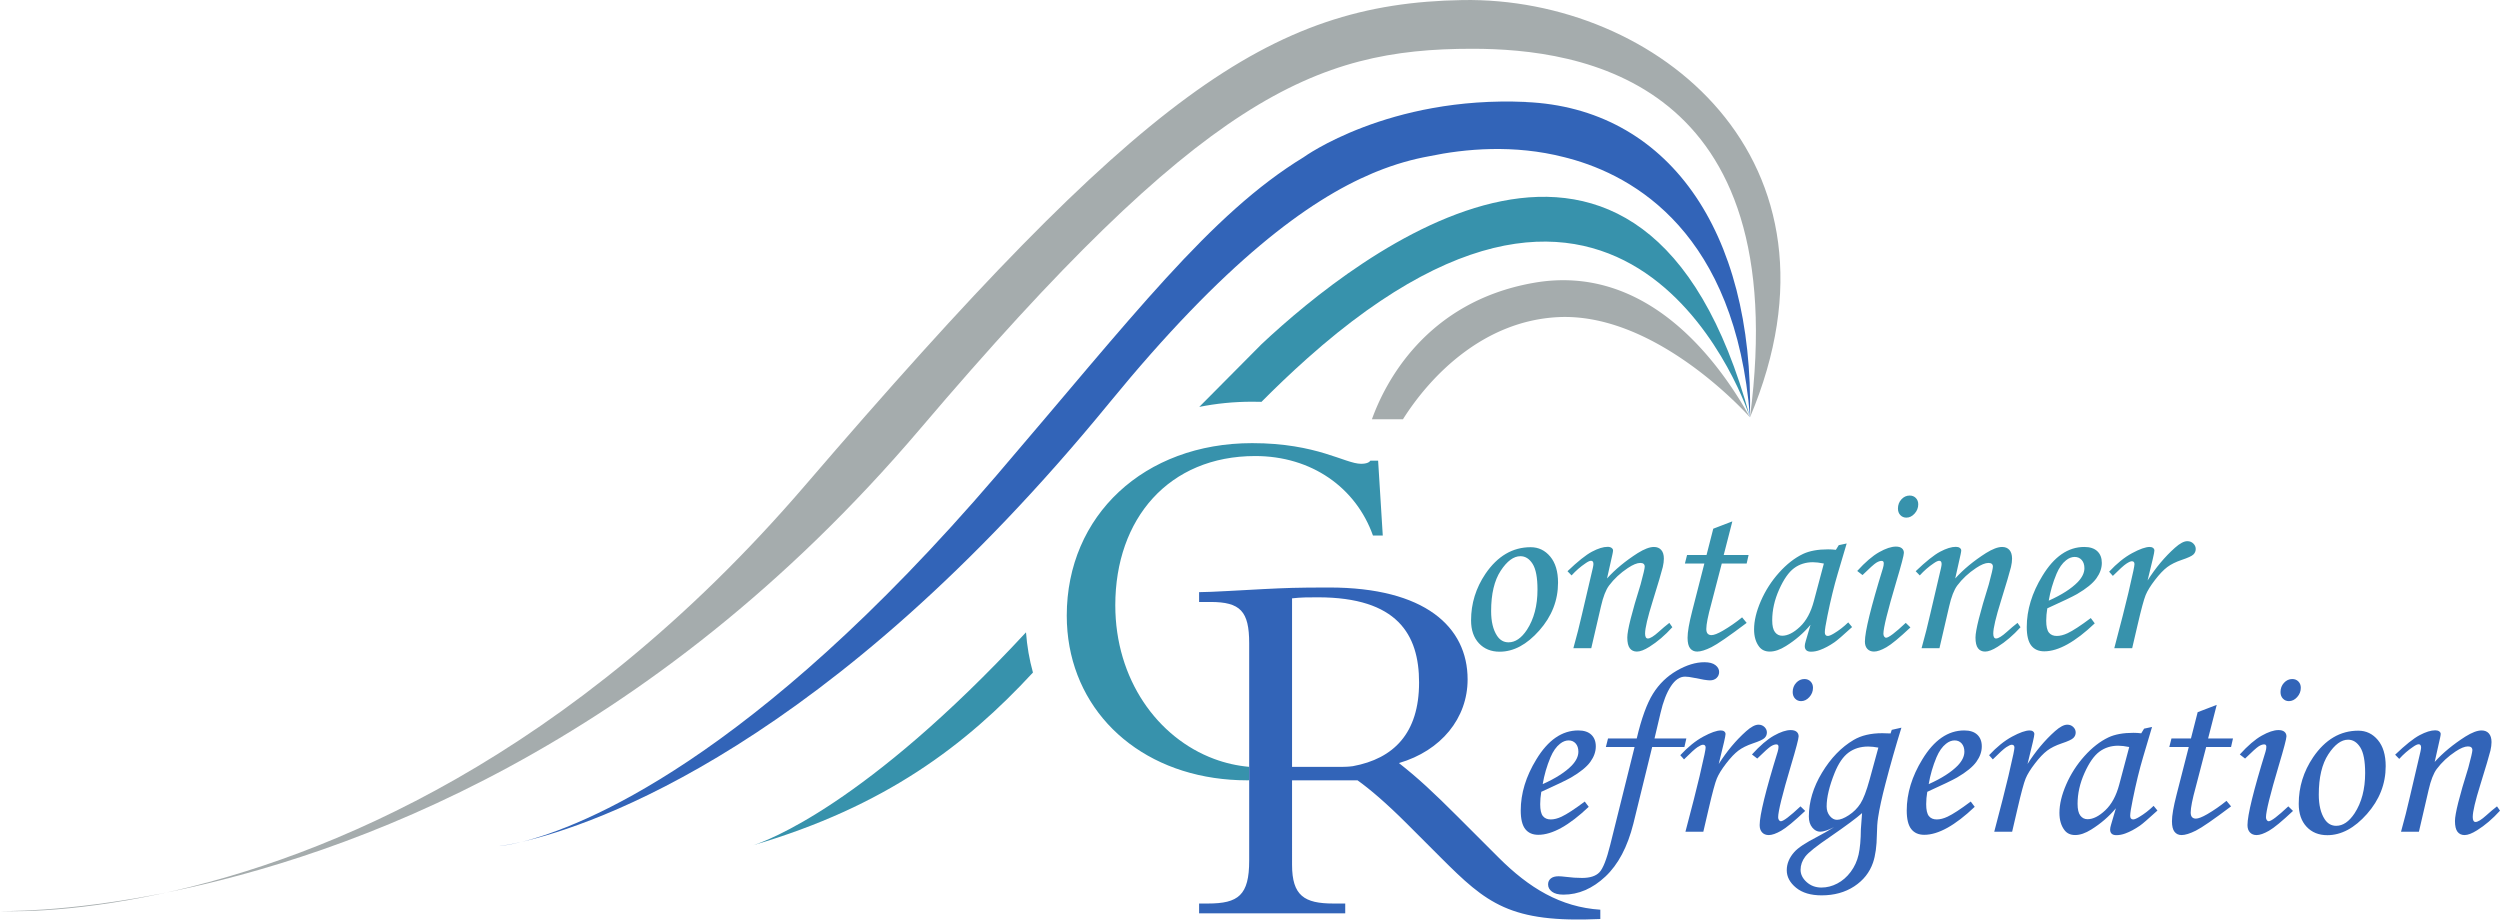
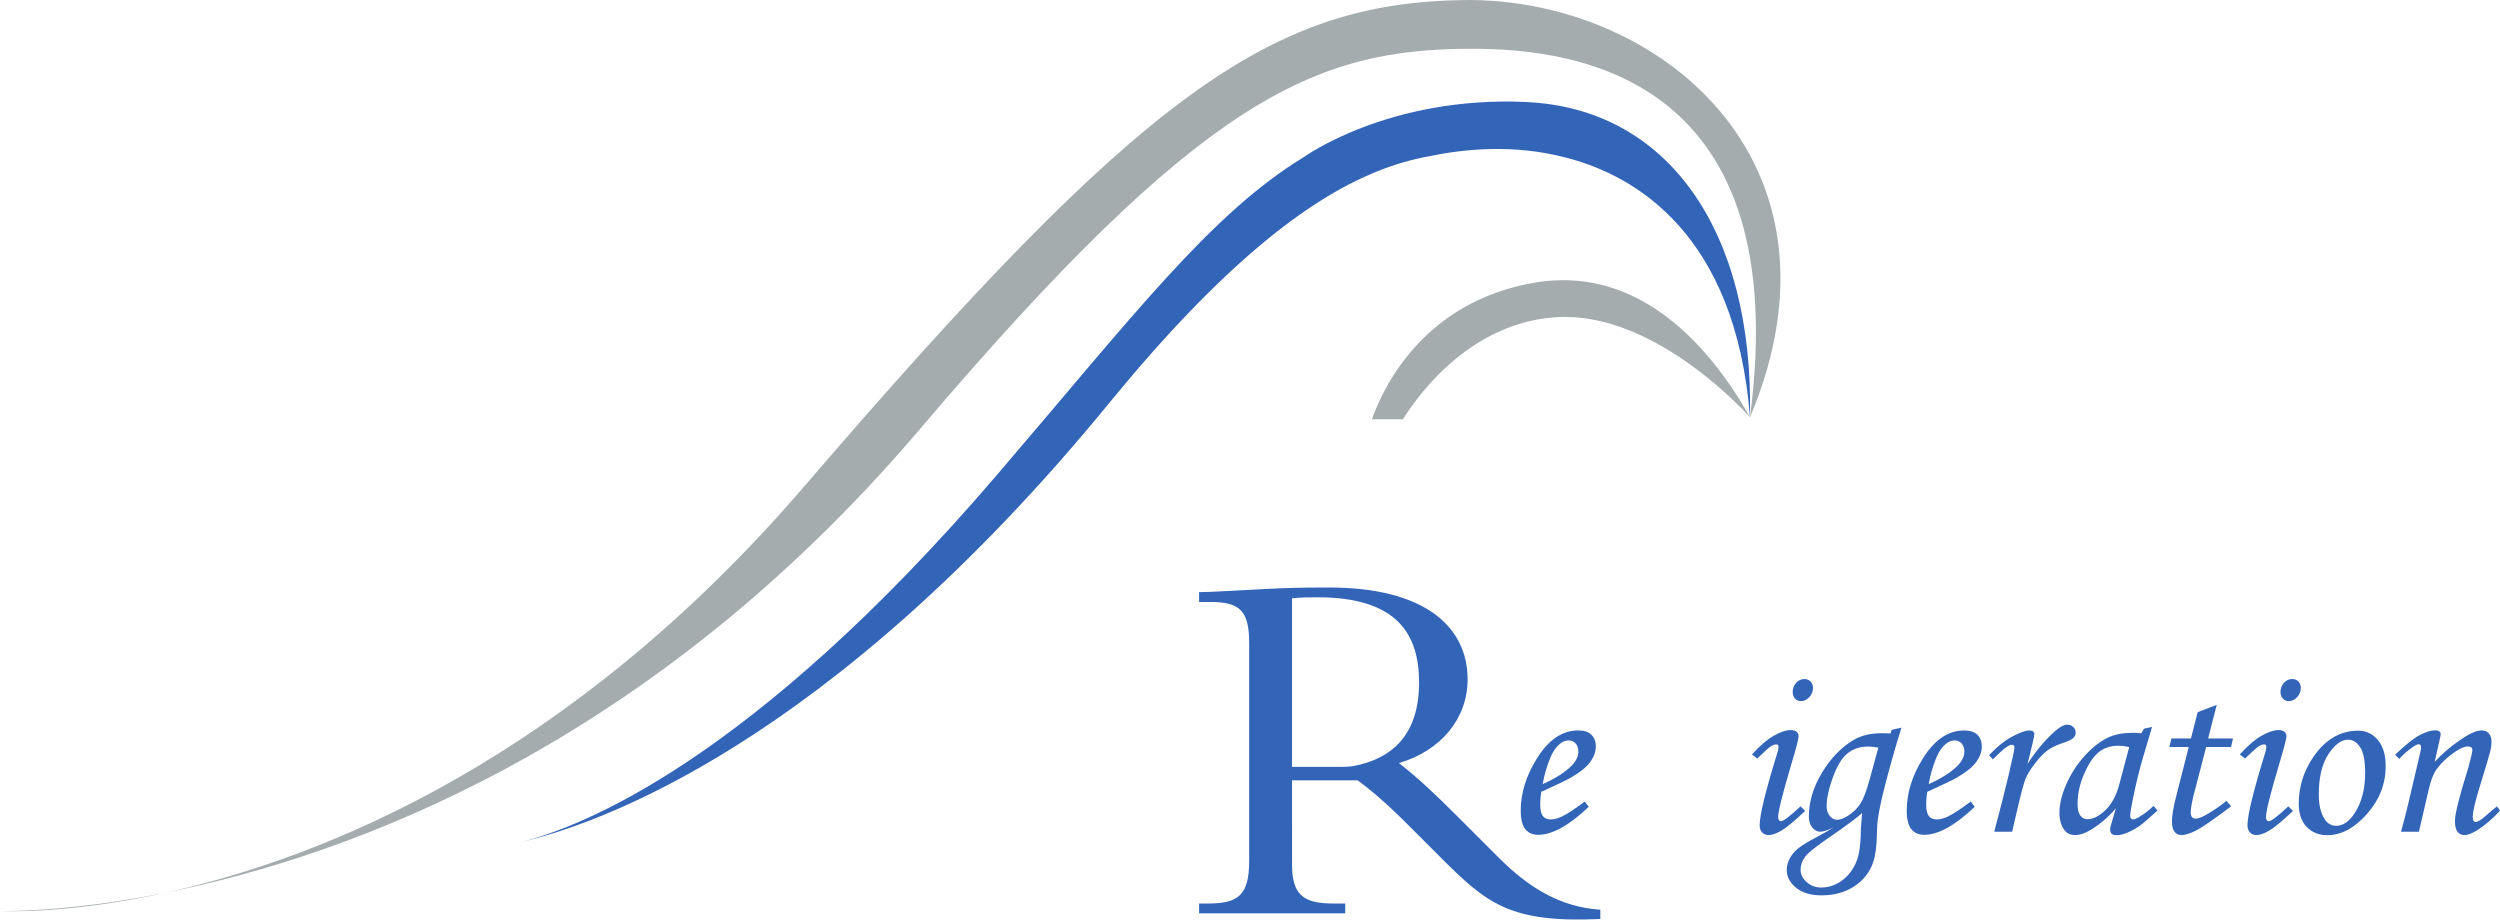
<svg xmlns="http://www.w3.org/2000/svg" xml:space="preserve" viewBox="0 0 684.293 251.693" width="684.293" height="251.693">
-   <path d="M206.191 231.343c-.14.043-.276.086-.416.127 0 0 .144-.04.416-.127M345.36 94.153l-.005.005c.001-.001.004-.003.005-.004v-.001" fill="#3792ac" />
-   <path d="M142.844 230.424c-4.028.932-6.181 1.156-6.181 1.156s2.117-.136 6.181-1.156" fill="#3264b8" />
  <path d="M0 249.348s17.651 1.117 45.522-5.044C17.594 249.923 0 249.348 0 249.348M400.335.015c-52.889.888-88 25.777-180 132.888C155.869 207.957 88.525 234.798 45.522 244.304c49.692-9.997 132.104-39.604 206.367-126.956 77.267-90.885 108-104 151.104-104 29.785 0 88.108 8.58 76.008 100.889C508.779 43.571 453.224-.875 400.335.015" fill="#a5acad" />
  <path d="m468.435 102.576.011.012a.067.067 0 0 0-.011-.009zm-48.605-25.163c-29.785 5.225-40.897 27.82-44.311 37.347h8.493c7.732-12.245 22.309-26.968 42.511-27.957 25.225-1.237 48.795 23.413 52.075 26.989l.404.445c-9.228-16.547-28.801-42.152-59.172-36.824" fill="#a5acad" />
-   <path d="M206.191 231.343c36.139-10.627 58.077-27.299 76.545-47.259-.979-3.517-1.613-7.196-1.901-11.003-43.924 47.348-71.052 57.124-74.644 58.261M416.169 152.241c-1.863 0-3.665 1.333-5.409 3.995-1.741 2.664-2.613 6.341-2.613 11.032 0 2.848.537 5.096 1.611 6.739.789 1.206 1.841 1.81 3.157 1.81 1.84 0 3.517-1.141 5.029-3.42 1.928-2.96 2.893-6.63 2.893-11.015 0-3.287-.444-5.633-1.332-7.037-.887-1.4-1.999-2.104-3.336-2.104zm2.795-2.462c2.147 0 3.933.853 5.359 2.562 1.427 1.712 2.139 4.089 2.139 7.138 0 4.862-1.711 9.232-5.131 13.098-3.419 3.869-7.033 5.806-10.849 5.806-2.345 0-4.236-.77-5.672-2.303-1.436-1.533-2.153-3.628-2.153-6.281 0-4.601 1.316-8.853 3.945-12.755 3.311-4.844 7.431-7.265 12.363-7.265M430.165 157.501l-1.117-1.148c2.808-2.686 5.044-4.47 6.712-5.353 1.667-.881 3.095-1.321 4.277-1.321.461 0 .824.1 1.085.295.263.197.396.426.396.693 0 .195-.055.546-.164 1.052l-1.483 6.616c2.232-2.479 5.033-4.793 8.403-6.944 1.795-1.117 3.271-1.678 4.431-1.678.853 0 1.521.273 2.003.823.481.544.721 1.336.721 2.364 0 .68-.097 1.445-.293 2.303-.351 1.424-1.268 4.526-2.753 9.304-1.397 4.474-2.096 7.443-2.096 8.912 0 .451.068.786.197 1.01.132.227.319.339.559.339.636 0 1.633-.615 2.992-1.841.964-.877 1.929-1.691 2.893-2.435l.823 1.184c-2.019 2.224-4.111 4.013-6.28 5.365-1.381.872-2.523 1.307-3.42 1.307-.833 0-1.477-.302-1.939-.902-.461-.603-.692-1.584-.692-2.944 0-1.949 1.219-6.804 3.649-14.564.745-2.761 1.12-4.373 1.12-4.833 0-.677-.408-1.021-1.217-1.021-.877 0-2.005.464-3.387 1.385-2.06 1.363-3.78 2.964-5.163 4.806-.876 1.186-1.611 3.072-2.201 5.663l-2.664 11.49h-4.899c.921-3.292 1.72-6.44 2.4-9.451l2.927-12.511c.109-.505.164-.864.164-1.082 0-.595-.22-.891-.657-.891-.352 0-.855.232-1.513.695-1.359.909-2.629 2.014-3.813 3.315M468.952 144.713l5.22-2.002-2.361 9.203h6.807l-.527 2.333h-6.812l-2.867 11.021c-.912 3.304-1.367 5.607-1.367 6.899 0 .591.127 1.02.379 1.283.251.264.597.393 1.035.393.68 0 1.72-.406 3.125-1.216 1.84-1.072 3.592-2.29 5.259-3.648l1.249 1.513c-4.799 3.618-8.009 5.831-9.632 6.64-1.624.811-2.927 1.216-3.915 1.216-.809 0-1.452-.296-1.923-.888-.472-.591-.705-1.557-.705-2.893 0-1.578.416-3.99 1.249-7.233l3.348-13.084h-5.325l.589-2.337h5.332l1.841-7.2M499.223 154.25c-1.184-.243-2.181-.361-2.992-.361-1.972 0-3.693.544-5.161 1.627-1.468 1.087-2.833 3.037-4.093 5.855-1.26 2.815-1.891 5.628-1.891 8.432 0 1.49.252 2.566.756 3.221.504.659 1.161.987 1.972.987 1.513 0 3.135-.818 4.865-2.451 1.732-1.632 3.003-3.981 3.813-7.051zm4.077-5.031 2.169-.462-2.468 8.317c-.984 3.311-1.917 7.123-2.793 11.44-.483 2.347-.724 3.86-.724 4.54 0 .676.273 1.017.821 1.017.351 0 .911-.229 1.677-.689 1.36-.811 2.663-1.821 3.913-3.027l1.052 1.281c-2.499 2.282-4.097 3.661-4.801 4.143-1.401.964-2.739 1.678-4.009 2.139-.833.305-1.645.461-2.435.461-.569 0-.997-.133-1.281-.396-.284-.263-.428-.647-.428-1.149 0-.331.088-.777.263-1.348l1.316-4.474c-1.885 2.258-4.133 4.198-6.741 5.821-1.6 1.007-3.069 1.512-4.407 1.512-1.271 0-2.245-.451-2.925-1.348-.919-1.207-1.379-2.784-1.379-4.735 0-2.322.619-4.912 1.856-7.759 1.239-2.848 2.899-5.437 4.983-7.76 2.081-2.32 4.273-4.031 6.575-5.128 1.775-.833 4.055-1.25 6.839-1.25.701 0 1.416.041 2.139.131l.789-1.279M522.721 135.64c.679 0 1.24.227 1.676.674.439.451.659 1.026.659 1.726 0 .963-.335 1.812-1.004 2.547-.668.737-1.417 1.101-2.249 1.101-.659 0-1.207-.232-1.645-.689-.439-.462-.657-1.063-.657-1.811 0-.984.317-1.822.955-2.513.633-.692 1.389-1.036 2.267-1.036zm-12.92 21.765-1.448-1.12c2.189-2.408 4.187-4.124 5.992-5.143 1.805-1.021 3.345-1.53 4.615-1.53.7 0 1.236.155 1.608.461.372.308.559.724.559 1.251 0 .635-.709 3.331-2.132 8.085-2.316 7.781-3.473 12.475-3.473 14.073 0 .307.076.566.229.773.152.208.317.309.493.309.7 0 2.5-1.356 5.393-4.075l1.28 1.249c-3.001 2.826-5.195 4.636-6.576 5.426-1.379.788-2.509 1.181-3.385 1.181-.767 0-1.375-.238-1.824-.721-.451-.481-.676-1.151-.676-2.008 0-2.739 1.644-9.435 4.932-20.085.153-.505.231-.956.231-1.349 0-.438-.197-.659-.591-.659-.44 0-.937.178-1.497.53-.559.348-1.801 1.465-3.729 3.35M525.472 157.501l-1.116-1.148c2.805-2.686 5.043-4.47 6.711-5.353 1.667-.881 3.092-1.321 4.277-1.321.461 0 .823.1 1.085.295.264.197.395.426.395.693 0 .195-.055.546-.164 1.052l-1.481 6.616c2.233-2.479 5.031-4.793 8.404-6.944 1.793-1.117 3.271-1.678 4.429-1.678.853 0 1.521.273 2.003.823.48.544.721 1.336.721 2.364 0 .68-.097 1.445-.295 2.303-.351 1.424-1.267 4.526-2.751 9.304-1.397 4.474-2.097 7.443-2.097 8.912 0 .451.067.786.196 1.01.133.227.317.339.56.339.636 0 1.633-.615 2.992-1.841.964-.877 1.928-1.691 2.893-2.435l.821 1.184c-2.017 2.224-4.111 4.013-6.28 5.365-1.38.872-2.521 1.307-3.417 1.307-.833 0-1.48-.302-1.941-.902-.46-.603-.691-1.584-.691-2.944 0-1.949 1.216-6.804 3.649-14.564.745-2.761 1.117-4.373 1.117-4.833 0-.677-.405-1.021-1.216-1.021-.876 0-2.005.464-3.387 1.385-2.06 1.363-3.781 2.964-5.161 4.806-.875 1.186-1.611 3.072-2.201 5.663l-2.664 11.49h-4.897c.919-3.292 1.72-6.44 2.399-9.451l2.925-12.511c.109-.505.165-.864.165-1.082 0-.595-.22-.891-.657-.891-.352 0-.856.232-1.513.695-1.359.909-2.629 2.014-3.813 3.315M560.775 164.408c3.529-1.577 6.181-3.276 7.956-5.096 1.205-1.271 1.808-2.532 1.808-3.779 0-.943-.245-1.696-.739-2.254-.495-.556-1.136-.837-1.924-.837-.811 0-1.6.304-2.367.919-1.029.809-1.896 2.036-2.596 3.682-1.011 2.411-1.721 4.864-2.139 7.364zm11.508 4.766 1.084 1.448c-5.371 5.107-9.973 7.658-13.808 7.658-1.557 0-2.747-.525-3.568-1.577-.821-1.052-1.233-2.74-1.233-5.062 0-4.691 1.424-9.361 4.275-14.006 3.199-5.284 7.025-7.924 11.473-7.924 1.556 0 2.745.391 3.569 1.169.82.776 1.231 1.845 1.231 3.203 0 1.424-.492 2.828-1.479 4.208-.985 1.38-2.749 2.819-5.293 4.308-1.271.724-3.989 2.026-8.153 3.911-.195 1.185-.296 2.313-.296 3.388 0 1.555.247 2.641.74 3.256.493.612 1.211.916 2.153.916.899 0 1.884-.249 2.959-.752 1.447-.68 3.563-2.06 6.347-4.144M583.615 177.427h-4.9l2.304-8.844c1.117-4.342 2.091-8.461 2.924-12.361.197-.964.296-1.568.296-1.808 0-.525-.241-.789-.721-.789-.329 0-.833.224-1.513.674-.68.448-1.908 1.56-3.683 3.336l-1.019-1.148c2.103-2.258 4.199-3.95 6.292-5.081 2.095-1.129 3.697-1.695 4.816-1.695.395 0 .705.093.935.281.232.184.347.419.347.706 0 .286-.144 1.044-.433 2.281l-1.429 5.913c2.217-3.497 4.721-6.492 7.511-8.976 1.34-1.188 2.461-1.784 3.361-1.784.66 0 1.208.214 1.647.644.439.427.659.924.659 1.494 0 .591-.213 1.096-.64 1.512-.427.417-1.495.909-3.203 1.48-1.621.549-2.94 1.205-3.959 1.971-1.017.768-2.136 1.94-3.351 3.521-1.216 1.579-2.067 2.956-2.549 4.128-.483 1.172-1.219 3.896-2.207 8.167l-1.484 6.377M377.215 126.099h-2.12c-.281.425-.989.848-2.544.848-4.38 0-12.013-5.653-29.82-5.653-29.54 0-50.741 19.786-50.741 47.207 0 23.325 16.428 40.9 40.34 44.427 2.893.424 5.889.659 8.987.659.212 0 .401-.011.609-.013v-3.675c-3.313-.291-6.531-1.028-9.596-2.169-15.496-5.763-27.055-21.771-27.055-42.058 0-23.744 14.699-40.845 38.303-40.845 15.405 0 27.561 8.621 32.227 21.765h2.684l-1.273-20.492M345.36 94.155c-.001.001-.004.003-.005.004l-8.735 8.797-8.36 8.42c4.604-.923 9.436-1.421 14.471-1.421.872 0 1.725.012 2.559.036 3.927-3.949 8.053-7.904 12.484-11.855 90.223-80.445 121.228 16.101 121.228 16.101C449.972 7.544 371.356 69.791 345.36 94.155" fill="#3792ac" />
  <path d="M422.265 214.629c3.529-1.577 6.181-3.276 7.956-5.093 1.205-1.271 1.808-2.532 1.808-3.781 0-.943-.247-1.696-.74-2.254-.492-.556-1.135-.837-1.923-.837-.811 0-1.6.306-2.367.919-1.029.812-1.896 2.039-2.596 3.685-1.009 2.408-1.723 4.864-2.139 7.361zm11.507 4.768 1.087 1.445c-5.372 5.109-9.975 7.661-13.809 7.661-1.557 0-2.745-.525-3.568-1.577-.821-1.052-1.232-2.743-1.232-5.065 0-4.691 1.423-9.36 4.275-14.006 3.197-5.281 7.023-7.921 11.472-7.921 1.556 0 2.747.388 3.567 1.167.823.778 1.235 1.845 1.235 3.203 0 1.427-.492 2.828-1.48 4.208-.985 1.383-2.751 2.819-5.292 4.308-1.273.724-3.991 2.028-8.155 3.914-.197 1.183-.295 2.313-.295 3.385 0 1.557.245 2.641.739 3.256.492.615 1.212.919 2.155.919.897 0 1.884-.249 2.957-.755 1.447-.677 3.561-2.057 6.345-4.141" fill="#3264b8" />
-   <path d="M440.14 202.137h7.859c1.295-5.479 2.772-9.557 4.439-12.232 1.665-2.675 3.835-4.784 6.509-6.328 2.675-1.544 5.195-2.317 7.563-2.317 1.336 0 2.347.263 3.025.79.679.525 1.02 1.151 1.02 1.874 0 .656-.232 1.203-.693 1.643-.461.437-1.063.657-1.809.657-.768 0-2.217-.229-4.347-.691-1.055-.219-1.877-.328-2.471-.328-1.449 0-2.755.893-3.917 2.68-1.164 1.785-2.096 4.203-2.799 7.249l-1.652 7.003h8.712l-.528 2.333h-8.825l-5.145 20.976c-1.601 6.379-4.16 11.212-7.677 14.5-3.52 3.287-7.339 4.931-11.459 4.931-1.381 0-2.427-.268-3.139-.805-.713-.536-1.068-1.197-1.068-1.989 0-.68.245-1.221.739-1.628.493-.405 1.199-.607 2.12-.607.461 0 1.141.055 2.04.164 1.532.199 3.003.295 4.404.295 2.171 0 3.749-.508 4.735-1.527.987-1.02 1.973-3.512 2.96-7.479l6.676-26.828h-7.86l.589-2.337M466.236 227.651h-4.9l2.303-8.847c1.117-4.338 2.092-8.461 2.925-12.358.197-.967.297-1.568.297-1.811 0-.525-.243-.789-.723-.789-.331 0-.833.227-1.515.674-.68.451-1.907 1.563-3.683 3.338l-1.019-1.151c2.104-2.258 4.2-3.951 6.293-5.081 2.093-1.127 3.697-1.692 4.815-1.692.395 0 .705.091.937.279.229.187.344.421.344.706 0 .289-.144 1.046-.432 2.281l-1.429 5.913c2.217-3.497 4.721-6.489 7.512-8.976 1.34-1.188 2.459-1.781 3.36-1.781.657 0 1.207.213 1.648.642.437.426.659.926.659 1.497 0 .588-.213 1.093-.641 1.509-.427.42-1.495.913-3.203 1.48-1.621.549-2.94 1.205-3.959 1.973-1.02.767-2.135 1.94-3.352 3.522-1.215 1.579-2.064 2.953-2.548 4.125-.483 1.172-1.219 3.896-2.207 8.17l-1.484 6.377" fill="#3264b8" />
  <path d="M493.911 185.862c.679 0 1.237.227 1.676.677.439.448.659 1.023.659 1.724 0 .966-.335 1.815-1.003 2.55-.671.734-1.42 1.098-2.253 1.098-.657 0-1.205-.229-1.643-.689-.437-.459-.656-1.063-.656-1.808 0-.984.315-1.822.952-2.516.635-.69 1.391-1.036 2.268-1.036zm-12.921 21.765-1.447-1.117c2.189-2.411 4.187-4.127 5.992-5.143 1.807-1.021 3.344-1.532 4.615-1.532.701 0 1.237.155 1.608.462.373.308.559.724.559 1.254 0 .634-.709 3.33-2.131 8.085-2.317 7.782-3.476 12.472-3.476 14.073 0 .304.077.566.231.771.153.208.317.312.493.312.701 0 2.499-1.359 5.392-4.078l1.283 1.25c-3.004 2.828-5.193 4.638-6.576 5.425-1.381.788-2.509 1.184-3.387 1.184-.768 0-1.376-.241-1.825-.724-.449-.481-.673-1.151-.673-2.005 0-2.739 1.643-9.438 4.932-20.085.152-.508.229-.956.229-1.352 0-.437-.196-.656-.591-.656-.439 0-.937.177-1.496.526-.56.348-1.804 1.465-3.732 3.351M514.139 204.635c-1.051-.194-1.981-.294-2.791-.294-2.083 0-3.865.548-5.356 1.644-1.488 1.093-2.756 2.938-3.808 5.523-1.468 3.661-2.201 6.739-2.201 9.239 0 1.03.291 1.896.872 2.596.579.701 1.231 1.052 1.952 1.052.877 0 1.961-.421 3.252-1.266 1.292-.844 2.349-1.901 3.169-3.172.82-1.273 1.659-3.462 2.515-6.574zm-4.457 17.92c-1.493 1.336-4.371 3.47-8.632 6.41-3.753 2.542-6.061 4.372-6.916 5.49-.859 1.141-1.285 2.346-1.285 3.617 0 1.25.553 2.373 1.663 3.371 1.109.997 2.456 1.494 4.036 1.494 1.493 0 2.943-.368 4.349-1.103 1.407-.733 2.631-1.796 3.673-3.187 1.041-1.393 1.761-2.967 2.157-4.719.395-1.753.604-4.079.627-6.972.021-.632.131-2.101.328-4.402zm8.129-22.784 2.641-.594c-1.592 5.128-3.059 10.269-4.391 15.422-.961 3.681-1.628 6.75-1.999 9.203-.196 1.23-.305 2.787-.327 4.669-.044 3.156-.396 5.697-1.052 7.628-.923 2.695-2.639 4.864-5.148 6.511-2.511 1.643-5.488 2.465-8.931 2.465-2.96 0-5.289-.695-6.988-2.085-1.699-1.393-2.548-2.988-2.548-4.784 0-1.776.681-3.429 2.041-4.967 1.012-1.161 3.121-2.565 6.329-4.208 1.625-.855 3.152-1.732 4.584-2.631-1.632.833-2.897 1.251-3.801 1.251-.813 0-1.535-.377-2.164-1.136-.628-.755-.941-1.757-.941-3.008 0-4.033 1.2-8.039 3.601-12.015 2.403-3.98 5.289-6.967 8.667-8.961 2.085-1.23 4.695-1.842 7.828-1.842.613 0 1.371.024 2.269.068l.328-.987M527.919 214.629c3.528-1.577 6.181-3.276 7.957-5.093 1.205-1.271 1.808-2.532 1.808-3.781 0-.943-.248-1.696-.741-2.254-.493-.556-1.135-.837-1.921-.837-.812 0-1.601.306-2.368.919-1.029.812-1.896 2.039-2.597 3.685-1.008 2.408-1.72 4.864-2.137 7.361zm11.507 4.768 1.087 1.445c-5.372 5.109-9.975 7.661-13.809 7.661-1.557 0-2.745-.525-3.567-1.577-.823-1.052-1.233-2.743-1.233-5.065 0-4.691 1.423-9.36 4.273-14.006 3.199-5.281 7.025-7.921 11.473-7.921 1.556 0 2.745.388 3.568 1.167.821.778 1.233 1.845 1.233 3.203 0 1.427-.493 2.828-1.479 4.208-.987 1.383-2.752 2.819-5.293 4.308-1.271.724-3.989 2.028-8.153 3.914-.199 1.183-.297 2.313-.297 3.385 0 1.557.247 2.641.741 3.256.493.615 1.211.919 2.152.919.9 0 1.884-.249 2.96-.755 1.447-.677 3.561-2.057 6.344-4.141M550.76 227.651h-4.899l2.301-8.847c1.117-4.338 2.092-8.461 2.925-12.358.197-.967.296-1.568.296-1.811 0-.525-.241-.789-.723-.789-.329 0-.833.227-1.512.674-.679.451-1.907 1.563-3.681 3.338l-1.021-1.151c2.103-2.258 4.2-3.951 6.295-5.081 2.092-1.127 3.696-1.692 4.813-1.692.395 0 .707.091.936.279.231.187.345.421.345.706 0 .289-.141 1.046-.431 2.281l-1.431 5.913c2.219-3.497 4.721-6.489 7.511-8.976 1.34-1.188 2.46-1.781 3.361-1.781.659 0 1.207.213 1.647.642.439.426.659.926.659 1.497 0 .588-.213 1.093-.64 1.509-.427.42-1.493.913-3.203 1.48-1.62.549-2.94 1.205-3.957 1.973-1.02.767-2.137 1.94-3.353 3.522-1.215 1.579-2.065 2.953-2.548 4.125-.481 1.172-1.219 3.896-2.205 8.17l-1.485 6.377M582.805 204.47c-1.184-.24-2.181-.358-2.992-.358-1.972 0-3.693.541-5.161 1.627-1.467 1.086-2.833 3.037-4.093 5.852-1.259 2.817-1.891 5.628-1.891 8.432 0 1.492.252 2.568.756 3.221.504.659 1.161.987 1.972.987 1.515 0 3.135-.815 4.865-2.448 1.731-1.632 3.003-3.984 3.815-7.052zm4.077-5.028 2.169-.462-2.467 8.315c-.985 3.311-1.917 7.125-2.792 11.443-.484 2.347-.724 3.86-.724 4.537 0 .679.272 1.017.82 1.017.352 0 .912-.229 1.677-.69 1.36-.81 2.663-1.818 3.913-3.026l1.052 1.284c-2.499 2.279-4.099 3.658-4.801 4.142-1.403.964-2.74 1.675-4.011 2.137-.833.306-1.643.461-2.433.461-.571 0-.996-.133-1.281-.393-.285-.262-.427-.646-.427-1.151 0-.329.085-.778.261-1.349l1.315-4.472c-1.885 2.259-4.131 4.199-6.739 5.821-1.601 1.007-3.069 1.51-4.407 1.51-1.271 0-2.248-.448-2.925-1.345-.921-1.207-1.381-2.784-1.381-4.735 0-2.322.619-4.912 1.857-7.761 1.24-2.845 2.9-5.434 4.981-7.757 2.084-2.322 4.273-4.031 6.577-5.131 1.773-.833 4.055-1.249 6.839-1.249.699 0 1.413.044 2.136.133l.789-1.279M601.537 194.937l5.219-2.002-2.361 9.2h6.808l-.527 2.336h-6.813l-2.867 11.019c-.911 3.307-1.364 5.607-1.364 6.902 0 .591.125 1.017.376 1.28.252.264.597.396 1.036.396.679 0 1.72-.405 3.124-1.216 1.841-1.075 3.593-2.292 5.26-3.648l1.251 1.51c-4.803 3.618-8.013 5.831-9.635 6.64-1.623.811-2.925 1.216-3.912 1.216-.812 0-1.452-.293-1.924-.888-.471-.588-.707-1.555-.707-2.893 0-1.578.417-3.987 1.251-7.231l3.347-13.087h-5.327l.592-2.333h5.332l1.841-7.2M627.436 185.862c.679 0 1.239.227 1.677.677.437.448.656 1.023.656 1.724 0 .966-.333 1.815-1.003 2.55-.668.734-1.419 1.098-2.249 1.098-.657 0-1.207-.229-1.645-.689-.439-.459-.657-1.063-.657-1.808 0-.984.317-1.822.955-2.516.635-.69 1.389-1.036 2.267-1.036zm-12.921 21.765-1.445-1.117c2.188-2.411 4.185-4.127 5.991-5.143 1.805-1.021 3.345-1.532 4.613-1.532.701 0 1.239.155 1.609.462.372.311.559.724.559 1.254 0 .634-.709 3.33-2.132 8.085-2.316 7.782-3.473 12.472-3.473 14.073 0 .304.076.566.231.771.151.208.316.312.493.312.699 0 2.496-1.359 5.391-4.078l1.283 1.25c-3.003 2.828-5.196 4.638-6.577 5.425-1.38.788-2.509 1.184-3.387 1.184-.767 0-1.373-.241-1.824-.724-.449-.481-.673-1.151-.673-2.005 0-2.739 1.643-9.438 4.931-20.085.153-.508.231-.956.231-1.352 0-.437-.196-.656-.591-.656-.439 0-.937.177-1.496.526-.559.348-1.803 1.465-3.732 3.351M642.713 202.465c-1.861 0-3.665 1.331-5.408 3.995-1.744 2.664-2.613 6.341-2.613 11.032 0 2.849.536 5.094 1.612 6.739.788 1.206 1.84 1.808 3.155 1.808 1.843 0 3.517-1.139 5.029-3.42 1.929-2.957 2.893-6.63 2.893-11.012 0-3.29-.444-5.636-1.332-7.038-.887-1.403-1.999-2.104-3.336-2.104zm2.796-2.465c2.147 0 3.933.853 5.359 2.564 1.425 1.709 2.137 4.089 2.137 7.136 0 4.864-1.707 9.234-5.128 13.101-3.42 3.867-7.036 5.803-10.849 5.803-2.345 0-4.237-.767-5.672-2.303-1.436-1.531-2.153-3.628-2.153-6.279 0-4.604 1.316-8.856 3.945-12.755 3.308-4.846 7.429-7.268 12.361-7.268M656.711 207.725l-1.119-1.151c2.808-2.686 5.047-4.471 6.713-5.351 1.667-.881 3.092-1.324 4.279-1.324.46 0 .823.1 1.084.297.263.197.395.426.395.691 0 .197-.055.549-.163 1.052l-1.483 6.617c2.232-2.48 5.031-4.792 8.403-6.944 1.795-1.118 3.271-1.679 4.431-1.679.853 0 1.521.276 2.001.823.481.546.723 1.336.723 2.367 0 .677-.099 1.445-.293 2.303-.352 1.421-1.267 4.525-2.753 9.304-1.397 4.472-2.096 7.44-2.096 8.909 0 .45.065.789.197 1.013.131.224.316.336.559.336.636 0 1.633-.612 2.992-1.841.964-.874 1.928-1.688 2.892-2.432l.824 1.181c-2.019 2.227-4.109 4.016-6.281 5.368-1.38.869-2.521 1.307-3.419 1.307-.833 0-1.479-.302-1.94-.904-.46-.604-.691-1.585-.691-2.943 0-1.949 1.216-6.806 3.649-14.563.747-2.764 1.117-4.373 1.117-4.833 0-.68-.405-1.021-1.216-1.021-.876 0-2.005.464-3.387 1.382-2.06 1.363-3.78 2.964-5.16 4.808-.877 1.184-1.611 3.072-2.204 5.661l-2.663 11.492h-4.899c.92-3.295 1.72-6.443 2.4-9.451l2.925-12.511c.109-.505.165-.867.165-1.085 0-.592-.22-.887-.657-.887-.351 0-.856.23-1.512.694-1.36.907-2.631 2.011-3.815 3.315M370.312 209.713c-1.155.162-2.339.184-2.677.184H353.656V163.776c2.543-.281 4.381-.281 7.067-.281 21.765 0 27.701 10.173 27.701 23.32 0 13.904-6.964 20.838-18.112 22.898zm39.88 25.012-11.167-11.163c-6.643-6.64-10.884-10.602-16.112-14.7 11.588-3.391 18.797-12.297 18.797-22.896 0-14.416-11.732-25.156-37.879-25.156-9.188 0-12.013.14-17.805.421-5.797.284-14.419.849-17.811.849v2.688h3.109c8.197 0 10.6 2.544 10.6 11.304v59.502c0 9.472-2.968 11.735-11.307 11.735h-2.403v2.685h39.999v-2.685h-3.249c-7.916 0-11.307-2.126-11.307-10.602V213.588H371.58c3.328 2.367 7.872 6.229 13.455 11.809l9.328 9.328c12.58 12.584 18.941 17.951 43.673 16.821v-2.545c-10.885-.708-19.507-5.937-27.844-14.276" fill="#3264b8" />
  <path d="m417.631 27.928.025-.021c-37.673-1.673-60.777 15.088-60.777 15.088l.007.001c-25.556 15.561-46.859 43.66-84.223 87.251C205.6 208.488 158.936 226.386 142.844 230.424c19.6-4.537 83.671-25.884 160.819-120.177 31.532-38.54 54.411-55.392 72.044-62.827l-.001-.001s.364-.16 1.024-.421c5.253-2.132 10.037-3.432 14.445-4.232 9.817-2.053 23.221-3.283 36.968.253.328.08.66.167.993.255.076.021.153.037.229.059l-.003.001c18.016 4.82 45.721 20.501 49.639 70.904 1.061-51.412-22.749-84.668-61.371-86.309" fill="#3264b8" />
-   <path d="m375.705 47.419.001.001c.343-.144.684-.285 1.023-.423-.66.261-1.024.421-1.024.421M429.136 43.273c.076.02.152.039.227.06l.003-.001c-.076-.021-.153-.037-.229-.059" fill="#3264b8" />
</svg>